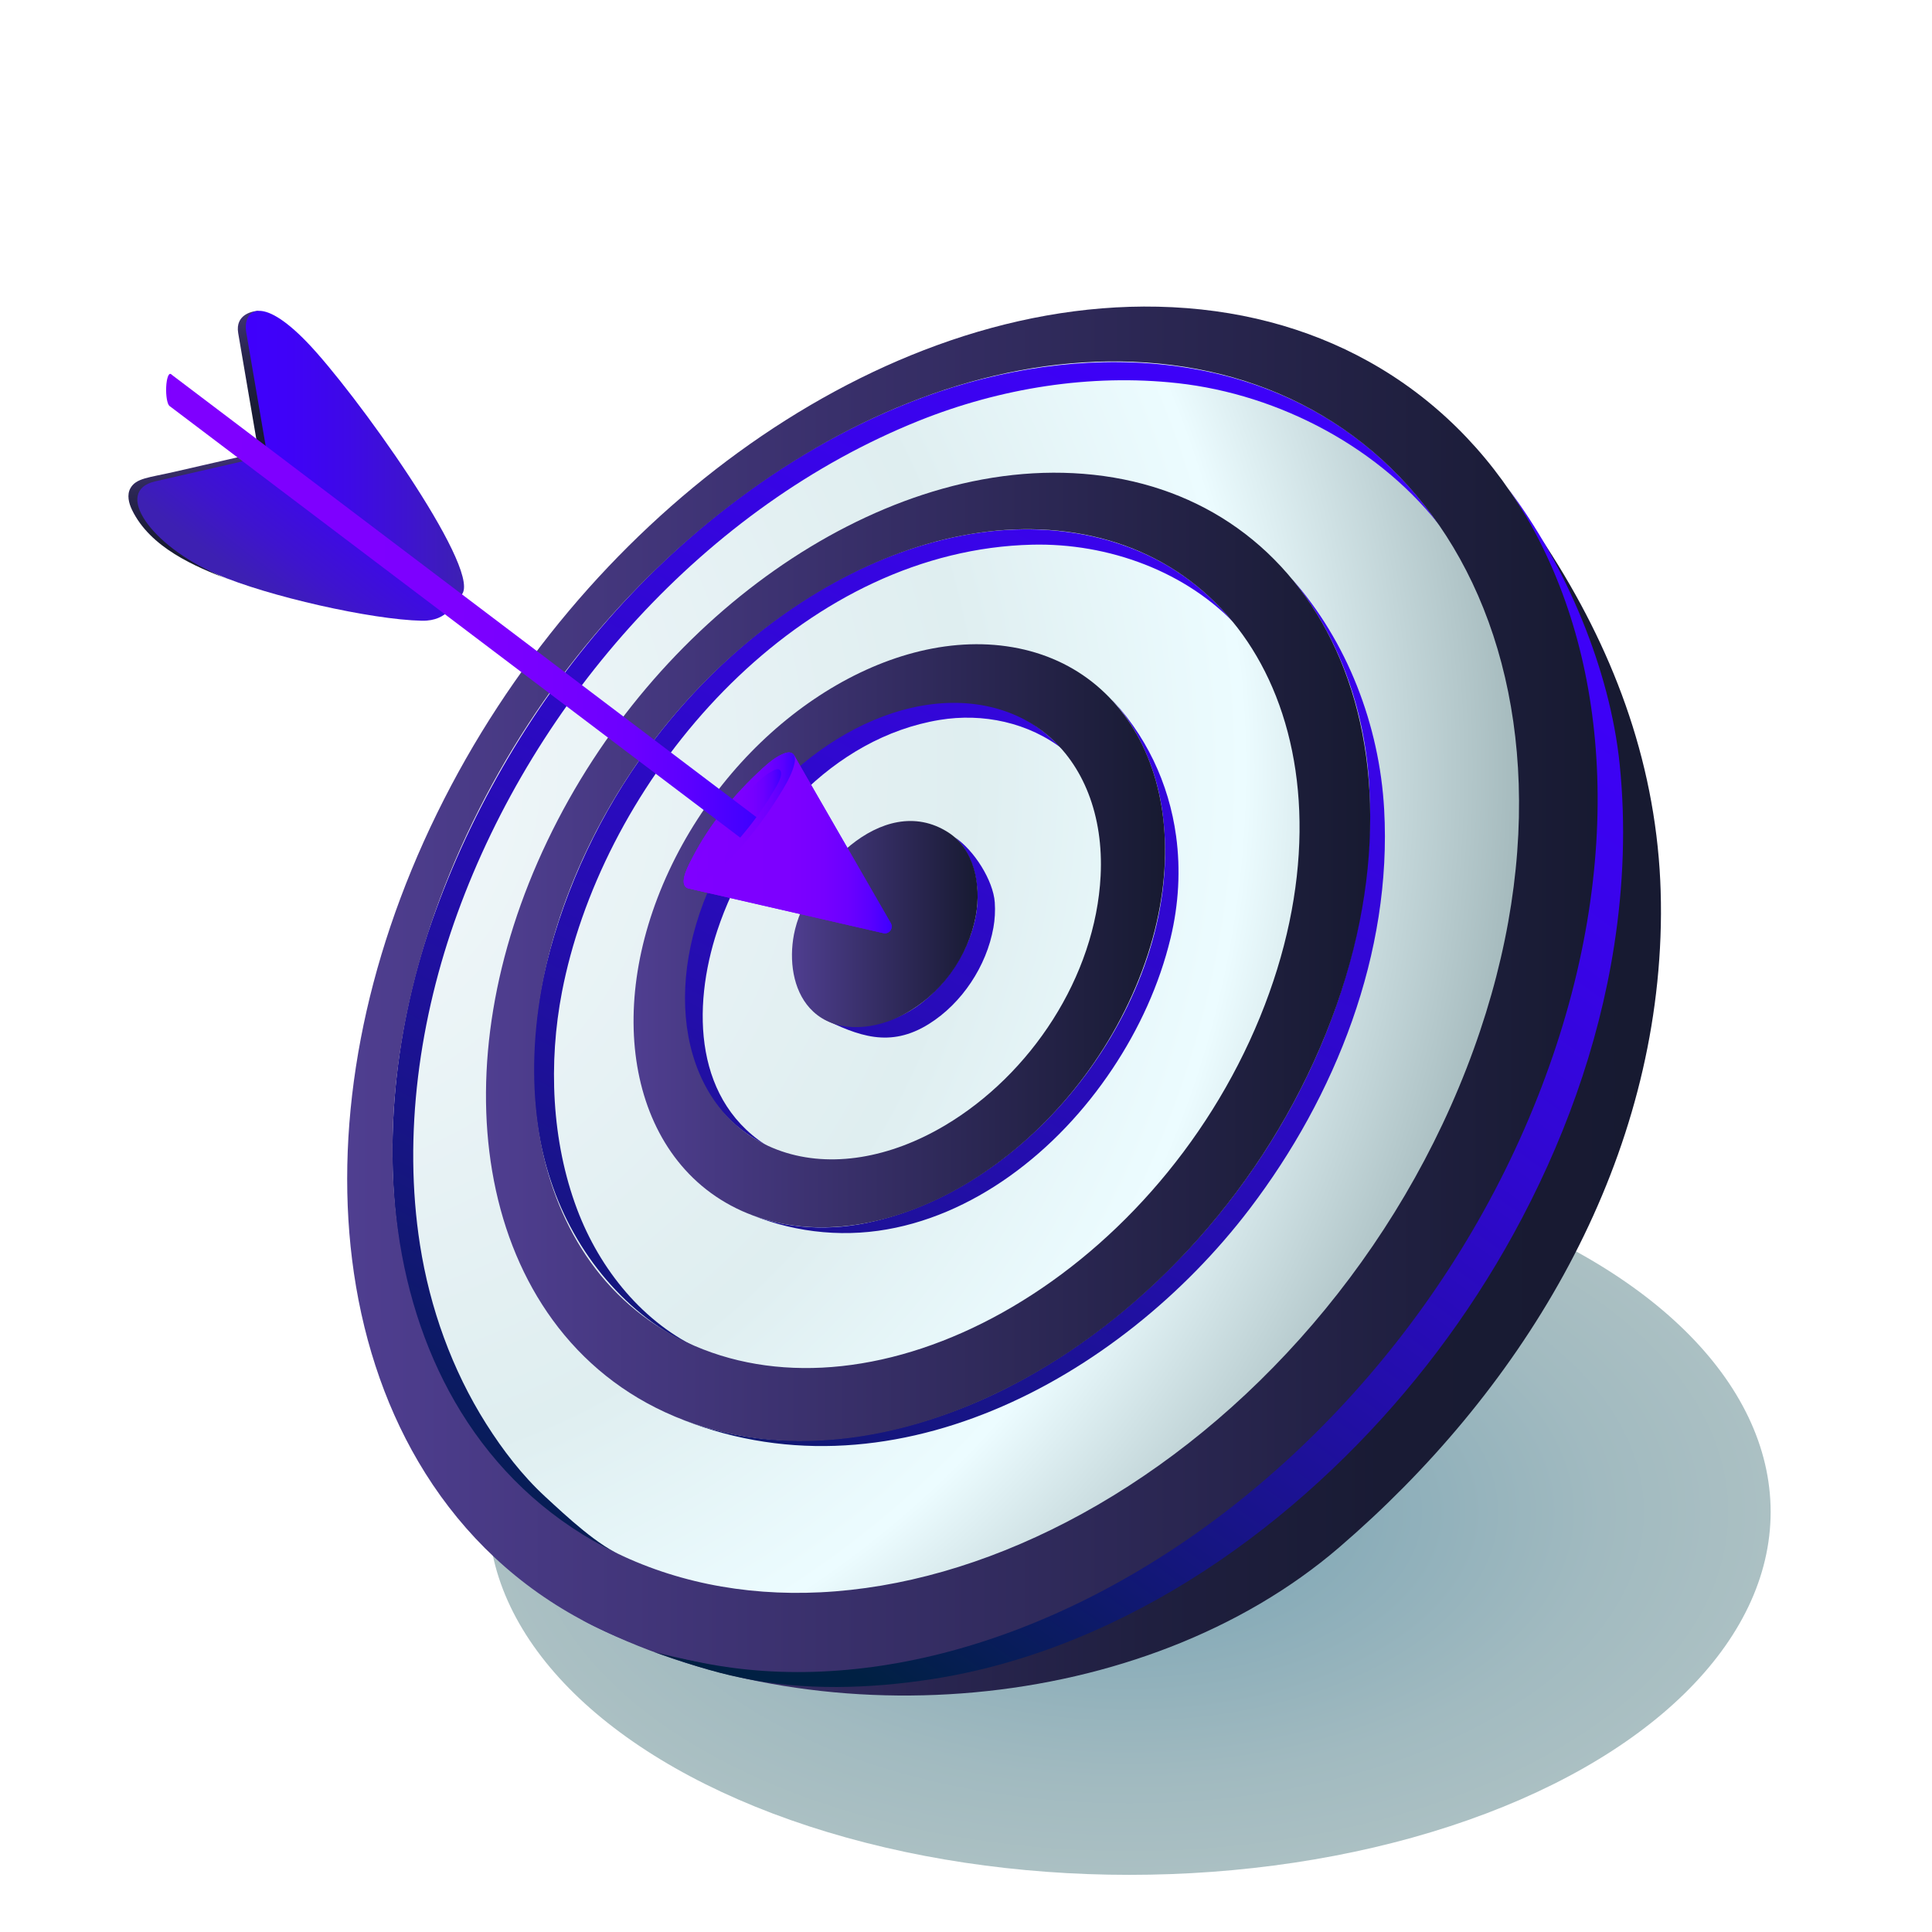
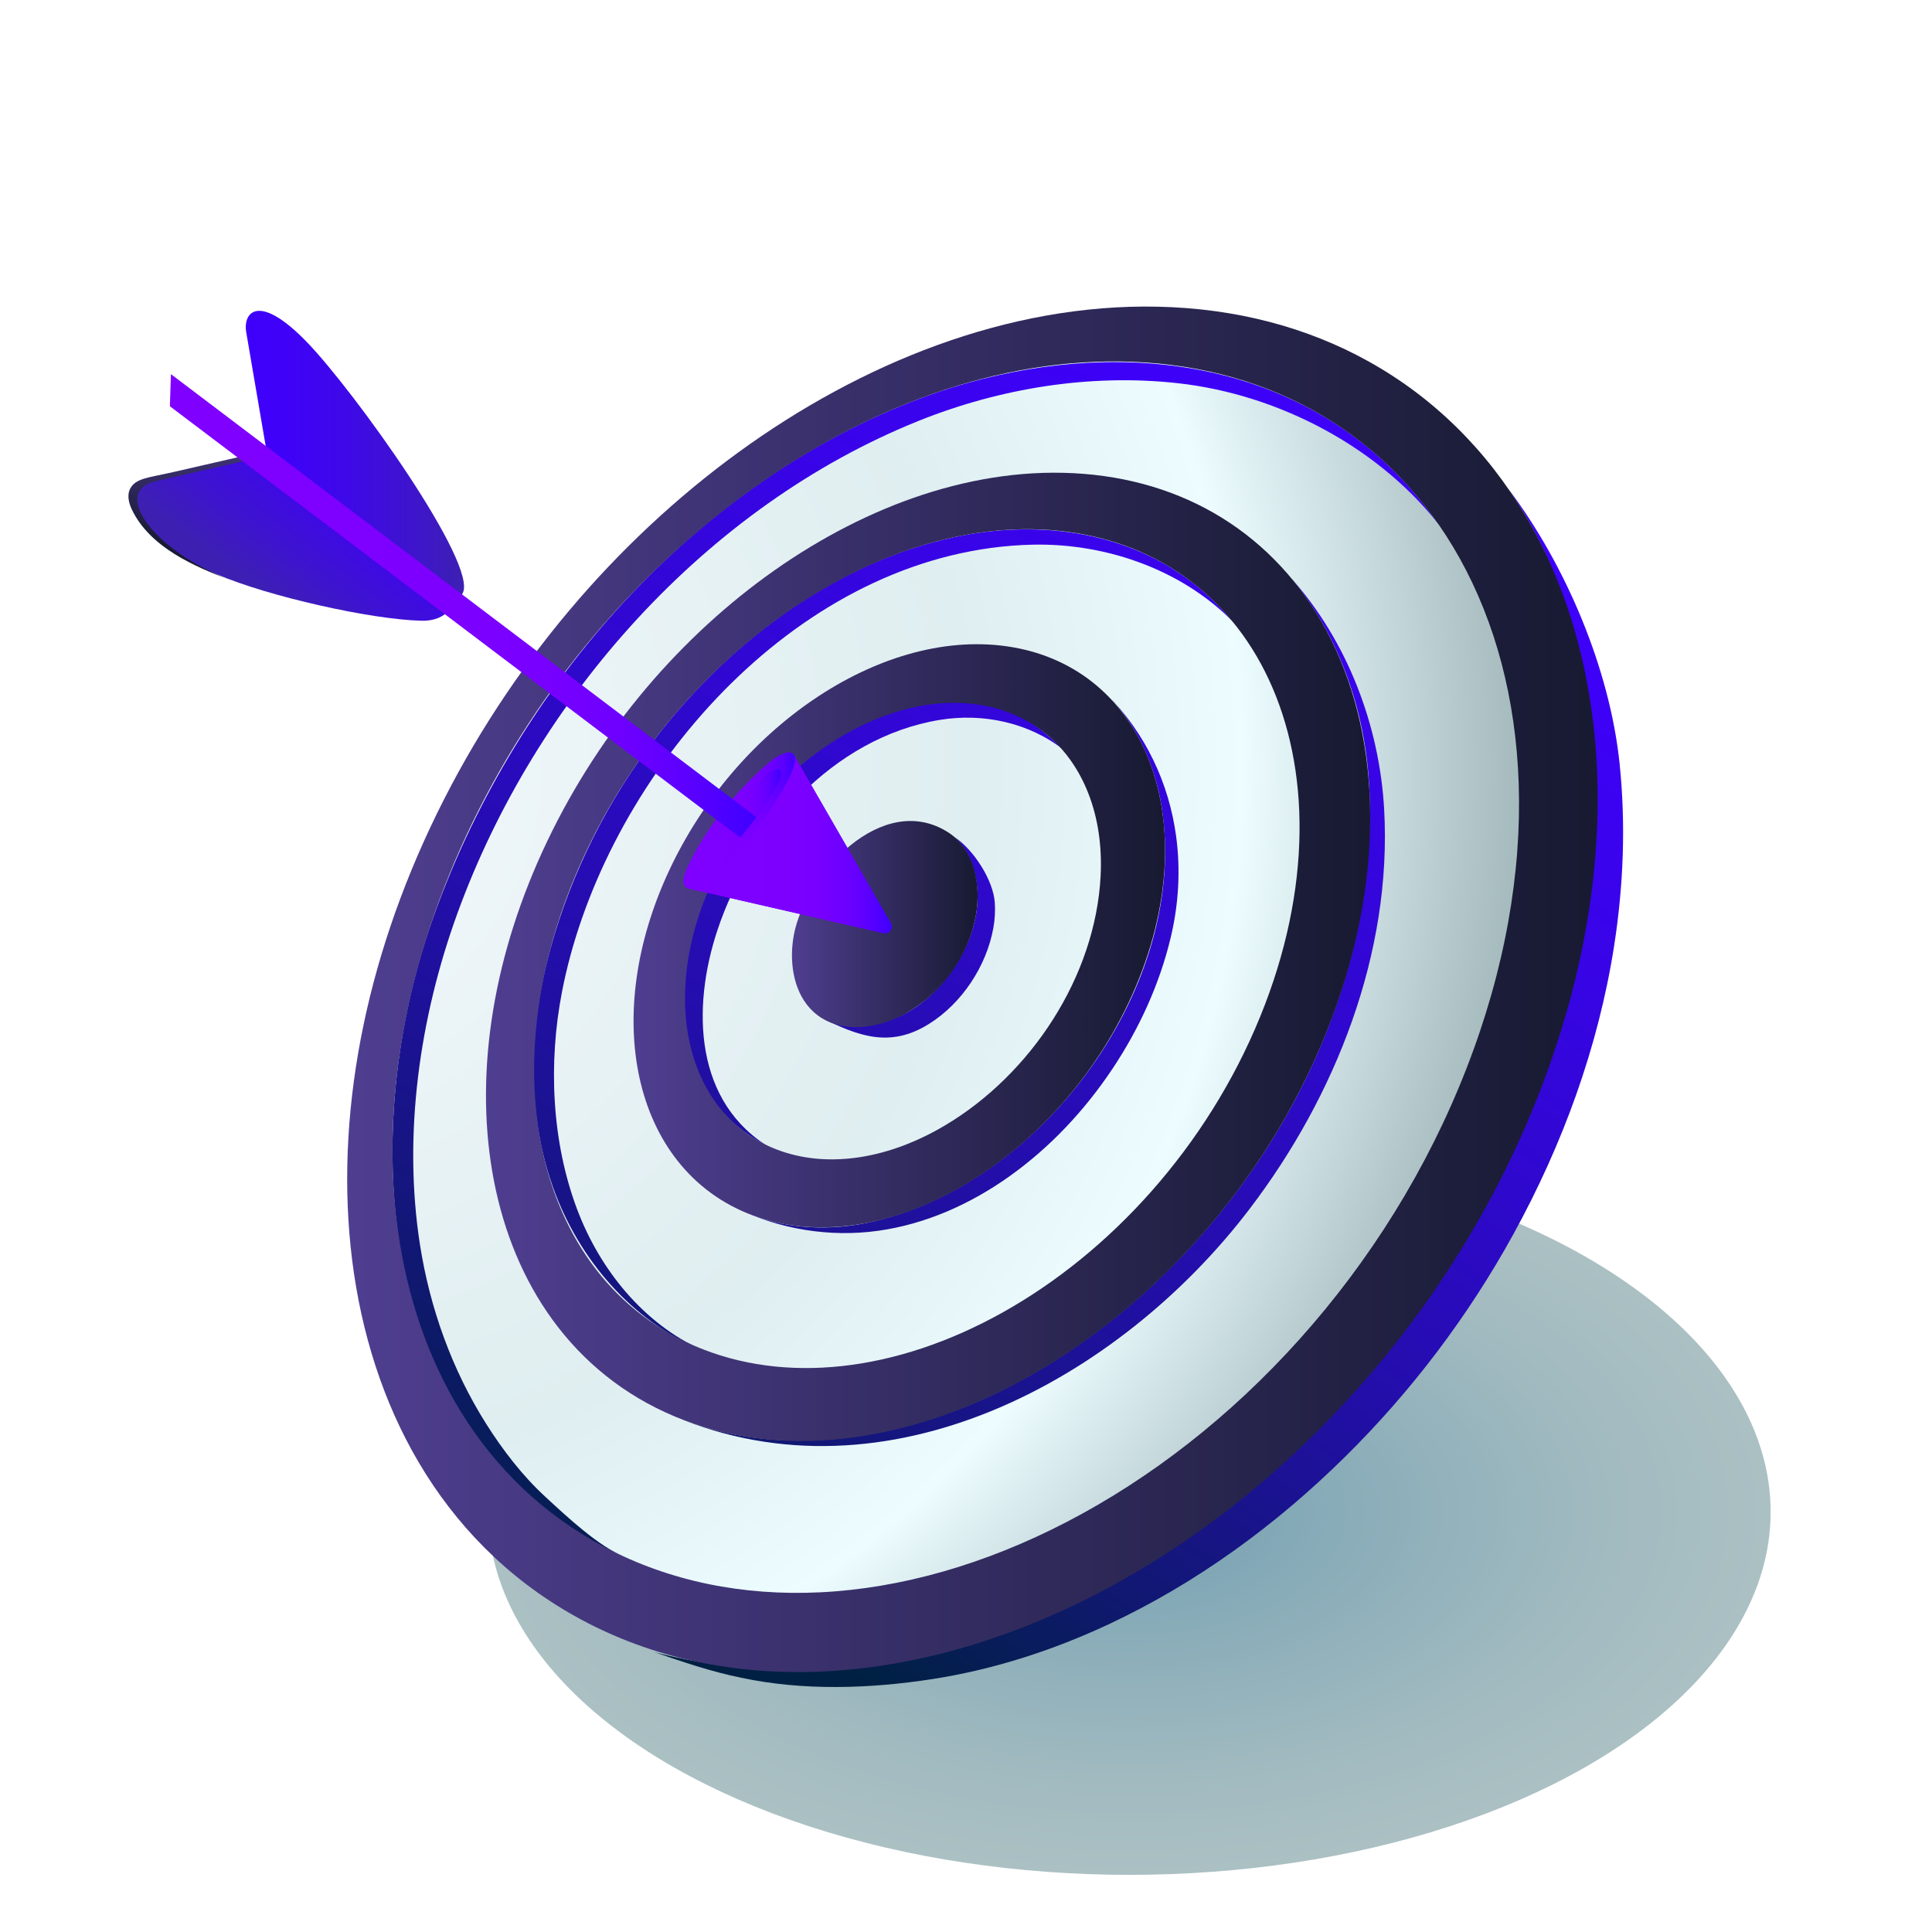
<svg xmlns="http://www.w3.org/2000/svg" xmlns:xlink="http://www.w3.org/1999/xlink" version="1.1" x="0px" y="0px" viewBox="0 0 2240 2240" style="enable-background:new 0 0 2240 2240;" xml:space="preserve">
  <style type="text/css">
	.st0{filter:url(#Adobe_OpacityMaskFilter);}
	.st1{filter:url(#Adobe_OpacityMaskFilter_00000159459689303717309020000017989852382092539060_);}
	.st2{mask:url(#SVGID_1_);fill:url(#SVGID_00000089565330154715304000000012953109013400503224_);}
	.st3{fill:url(#SVGID_00000062174000535894191700000017042499068597276801_);}
	.st4{fill:url(#SVGID_00000050663554371447746060000004784518190894034818_);}
	.st5{fill:url(#SVGID_00000090974335945339675730000017526571179544564889_);}
	.st6{fill:url(#SVGID_00000101104253908202959910000016518377283088158892_);}
	.st7{fill:url(#SVGID_00000139989214238796546880000013439358651411221391_);}
	.st8{fill:url(#SVGID_00000070102990964508692190000000527582587199747250_);}
	.st9{fill:url(#SVGID_00000010309764907365002070000010724265276075610258_);}
	.st10{fill:url(#SVGID_00000050660767713253653820000006880737938058070157_);}
	.st11{fill:url(#SVGID_00000034768262600504033170000005681923926257561758_);}
	.st12{fill:url(#SVGID_00000011027215806167627190000012302106861302713505_);}
	.st13{fill:url(#SVGID_00000088091493341450277950000011747076622587507879_);}
	.st14{fill:url(#SVGID_00000155148486494297280150000014336306552845166233_);}
	.st15{fill:url(#SVGID_00000144317296608985097150000006540380284747340708_);}
	.st16{fill:url(#SVGID_00000040542499739762169890000017173373128328566200_);}
	.st17{fill:url(#SVGID_00000058557538949127489620000013366817167694888865_);}
	.st18{fill:url(#SVGID_00000042013236308363174620000016424372936350930561_);}
	.st19{fill:url(#SVGID_00000033369137087736925820000018176401366058100414_);}
	.st20{fill:url(#SVGID_00000091002924232238119430000003770352734439758484_);}
	.st21{filter:url(#Adobe_OpacityMaskFilter_00000129909809255235545460000015764788796477014941_);}
	.st22{filter:url(#Adobe_OpacityMaskFilter_00000163062432349356959380000016040573478819410061_);}
	
		.st23{clip-path:url(#SVGID_00000050660102791358416830000013689116442808493709_);mask:url(#SVGID_00000083771893830415327900000015309197087353359536_);fill:url(#SVGID_00000041287806197056944630000007143767976888981436_);}
	
		.st24{clip-path:url(#SVGID_00000050660102791358416830000013689116442808493709_);fill:url(#SVGID_00000093862638807745778410000015752037732658569120_);}
	.st25{fill:url(#SVGID_00000065046347472688400240000017388000378093564559_);}
	.st26{fill:url(#SVGID_00000020387703964165963750000003363306505904706988_);}
	.st27{fill:url(#SVGID_00000028301395157551559490000008387296427941069989_);}
	.st28{fill:url(#SVGID_00000158721676897337552550000008619897994839601078_);}
	.st29{fill:url(#SVGID_00000027595255796876119810000005203129197244528552_);}
	.st30{display:none;}
	.st31{display:inline;opacity:0.2;fill:#1E1A21;enable-background:new    ;}
	.st32{display:inline;fill:url(#SVGID_00000178196940913682556930000011374301823500863392_);}
	.st33{display:inline;fill:url(#SVGID_00000011729685500306282380000002085062306879880588_);}
	.st34{display:inline;fill:url(#SVGID_00000018916255624403375420000003749034706680047780_);}
	.st35{display:inline;fill:url(#SVGID_00000026162319175164753170000009503147915495829924_);}
	.st36{display:inline;fill:url(#SVGID_00000093148272379712378240000010891851393594209204_);}
	.st37{display:inline;fill:url(#SVGID_00000034073447659139632570000001163674522010165930_);}
	
		.st38{display:inline;opacity:0.25;fill:url(#SVGID_00000012433294327046129020000012830453917905854881_);enable-background:new    ;}
	.st39{display:inline;}
	.st40{fill:url(#SVGID_00000149379171481602475590000010791791692444055184_);}
	.st41{fill:url(#SVGID_00000028314065234521440660000004608966775767751565_);}
	
		.st42{display:inline;opacity:0.6;fill:url(#SVGID_00000109713671755095008480000013390867325838480512_);enable-background:new    ;}
	.st43{fill:url(#SVGID_00000176732455706699544520000012281263504615919503_);}
	.st44{fill:url(#SVGID_00000071539692962346909100000005560933403286485436_);}
	.st45{fill:url(#SVGID_00000070092080491344148850000017009997115582421378_);}
	.st46{fill:url(#SVGID_00000011711577142744389560000002806402390452242309_);}
	.st47{fill:url(#SVGID_00000168090461305529157610000003799745917480883128_);}
	.st48{fill:#3D20B7;}
	.st49{fill:url(#SVGID_00000113353364850724749630000000201268395768959372_);}
	.st50{fill:url(#SVGID_00000076591794164552605430000003336907853222410113_);}
</style>
  <g id="ombra">
    <defs>
      <filter id="Adobe_OpacityMaskFilter" filterUnits="userSpaceOnUse" x="566.04" y="1332.02" width="1486.87" height="841.71">
        <feColorMatrix type="matrix" values="1 0 0 0 0  0 1 0 0 0  0 0 1 0 0  0 0 0 1 0" />
      </filter>
    </defs>
    <mask maskUnits="userSpaceOnUse" x="566.04" y="1332.02" width="1486.87" height="841.71" id="SVGID_1_">
      <g class="st0">
        <defs>
          <filter id="Adobe_OpacityMaskFilter_00000008850062097490641850000005645241803027405455_" filterUnits="userSpaceOnUse" x="566.04" y="1332.02" width="1486.87" height="841.71">
            <feFlood style="flood-color:white;flood-opacity:1" result="back" />
            <feBlend in="SourceGraphic" in2="back" mode="normal" />
          </filter>
        </defs>
        <mask maskUnits="userSpaceOnUse" x="566.04" y="1332.02" width="1486.87" height="841.71" id="SVGID_1_">
          <g style="filter:url(#Adobe_OpacityMaskFilter_00000008850062097490641850000005645241803027405455_);">
				</g>
        </mask>
        <radialGradient id="SVGID_00000017481804000949267130000010229006691716471441_" cx="-382.117" cy="-591.357" r="161.818" gradientTransform="matrix(0 -2.601 -4.594 0 -1407.398 759.07)" gradientUnits="userSpaceOnUse">
          <stop offset="0" style="stop-color:#FFFFFF" />
          <stop offset="0.125" style="stop-color:#D6D6D6" />
          <stop offset="0.369" style="stop-color:#8B8B8B" />
          <stop offset="0.587" style="stop-color:#4F4F4F" />
          <stop offset="0.771" style="stop-color:#242424" />
          <stop offset="0.915" style="stop-color:#0A0A0A" />
          <stop offset="1" style="stop-color:#000000" />
        </radialGradient>
        <ellipse style="mask:url(#SVGID_1_);fill:url(#SVGID_00000017481804000949267130000010229006691716471441_);" cx="1309.47" cy="1752.88" rx="743.44" ry="420.86" />
      </g>
    </mask>
    <radialGradient id="SVGID_00000145024825526275884300000014845067956023730867_" cx="-382.117" cy="-591.357" r="161.818" gradientTransform="matrix(0 -2.601 -4.594 0 -1407.398 759.07)" gradientUnits="userSpaceOnUse">
      <stop offset="0" style="stop-color:#729EB1" />
      <stop offset="0.295" style="stop-color:#87ABB8" />
      <stop offset="0.737" style="stop-color:#A1BAC0" />
      <stop offset="1" style="stop-color:#ABC0C3" />
    </radialGradient>
    <ellipse style="fill:url(#SVGID_00000145024825526275884300000014845067956023730867_);" cx="1309.47" cy="1752.88" rx="743.44" ry="420.86" />
  </g>
  <g id="pin">
    <g id="bianco">
      <radialGradient id="SVGID_00000033335966072655835270000001239215475525692816_" cx="302.649" cy="891.51" r="1455.768" gradientUnits="userSpaceOnUse">
        <stop offset="0.039" style="stop-color:#F3F8FB" />
        <stop offset="0.565" style="stop-color:#DFEEF0" />
        <stop offset="0.783" style="stop-color:#ECFCFF" />
        <stop offset="1" style="stop-color:#A6BBBE" />
      </radialGradient>
      <path style="fill:url(#SVGID_00000033335966072655835270000001239215475525692816_);" d="M1361.52,384.31    c86.76,2.62,165.24,24.39,232.69,62.9c70.96,40.51,129.62,99.5,172.22,173.72c44.68,77.85,71.36,171.86,75.71,277.16    c4.52,109.31-15.09,229.11-62.58,352.3c-48.37,125.5-119.84,239.45-206.63,336.06c-86.19,95.95-185.46,172.51-289.63,225.77    c-101.27,51.78-205.27,80.57-304.88,84.32c-95.32,3.59-185.33-15.8-264.51-59.01c-75.02-40.94-133.1-99.4-174.71-168.68    c-39.63-65.99-64.56-142.18-75.21-223.4c-10.23-78.05-7.36-161.5,8.55-246.34c15.48-82.52,43.49-167.44,84.57-251.61    c40.56-83.11,90.74-159.12,147.29-226.3c56.81-67.49,120.96-127.19,189.32-176.71c69.74-50.52,144.87-91.19,222.06-118.87    C1195.67,396.96,1278.86,381.82,1361.52,384.31z" />
    </g>
    <g id="_x33_">
      <linearGradient id="SVGID_00000083054626627311036890000014696019710932285622_" gradientUnits="userSpaceOnUse" x1="674.812" y1="1265.943" x2="1925.763" y2="1265.943">
        <stop offset="0" style="stop-color:#463780" />
        <stop offset="0.143" style="stop-color:#382E68" />
        <stop offset="0.331" style="stop-color:#292550" />
        <stop offset="0.529" style="stop-color:#1F1F3F" />
        <stop offset="0.743" style="stop-color:#191B34" />
        <stop offset="1" style="stop-color:#171A31" />
      </linearGradient>
-       <path style="fill:url(#SVGID_00000083054626627311036890000014696019710932285622_);" d="M1924.22,1008.35    c-9.42-142.39-61.22-270.01-138.73-386.03c-6.5-9.73-30.7-46.6-37.25-56.3c162.12,239.99,91.51,601.63-41.65,836.7    c-30.17,53.25-64.49,104.17-102.58,152.08c-129.71,163.2-308.85,300.48-511.33,357.95c-118.15,33.53-273.76,25.86-417.86-34.46    c269.45,141.42,651.62,110.28,877.99-84.34c207.75-178.61,361.68-427.81,372.38-707.53c0.69-17.93,0.76-35.88,0.2-53.82    c-0.25-7.91-0.62-15.81-1.14-23.71C1924.24,1008.72,1924.23,1008.54,1924.22,1008.35z" />
    </g>
    <g id="_x32_">
      <linearGradient id="SVGID_00000056400965398961562200000001650721084854952081_" gradientUnits="userSpaceOnUse" x1="1397.665" y1="230.576" x2="562.5" y2="1844.812">
        <stop offset="2.945171e-07" style="stop-color:#3F00FC" />
        <stop offset="0.12" style="stop-color:#3D01F7" />
        <stop offset="0.27" style="stop-color:#3804E7" />
        <stop offset="0.436" style="stop-color:#2F08CE" />
        <stop offset="0.614" style="stop-color:#230EAA" />
        <stop offset="0.8" style="stop-color:#14167C" />
        <stop offset="0.992" style="stop-color:#012045" />
        <stop offset="1" style="stop-color:#002043" />
      </linearGradient>
      <path style="fill:url(#SVGID_00000056400965398961562200000001650721084854952081_);" d="M1218.98,856.3    c-138.19-126.01-347.55,40.6-400.59,173.89c-37.5,94.23-43.85,228.19,55.81,289.6c0.98,0.6,1.97,1.2,2.96,1.78    c0.05,0.03,0.11,0.06,0.16,0.09c0.05,0.03,0.11,0.06,0.16,0.09c0.05,0.03,0.11,0.06,0.16,0.1c0.05,0.03,0.11,0.06,0.16,0.1    c5.81,3.36,11.61,6.73,17.42,10.08c-90.84-52.48-93.16-163.7-63.58-253.11c37.92-114.62,133.84-223.77,257.71-244.23    c50.03-8.26,103.54,2.79,144.5,35.18C1228.9,865.34,1223.94,860.82,1218.98,856.3z" />
      <linearGradient id="SVGID_00000163771040437709771690000010625751637978234776_" gradientUnits="userSpaceOnUse" x1="1385.516" y1="224.291" x2="550.353" y2="1838.524">
        <stop offset="2.945171e-07" style="stop-color:#3F00FC" />
        <stop offset="0.12" style="stop-color:#3D01F7" />
        <stop offset="0.27" style="stop-color:#3804E7" />
        <stop offset="0.436" style="stop-color:#2F08CE" />
        <stop offset="0.614" style="stop-color:#230EAA" />
        <stop offset="0.8" style="stop-color:#14167C" />
        <stop offset="0.992" style="stop-color:#012045" />
        <stop offset="1" style="stop-color:#002043" />
      </linearGradient>
      <path style="fill:url(#SVGID_00000163771040437709771690000010625751637978234776_);" d="M1418.98,709.04    c-12.22-13.39-25.59-25.54-40.02-36.33c-78.06-58.36-179.68-69.9-272.99-49.84c-143.67,30.89-268.4,127.85-354.53,244.34    c-54.45,73.64-96.1,161.46-117.91,250.66c-20.83,85.21-21.7,176.72,7.85,259.31s91.47,155.19,172.77,188.15    c-68.16-30.75-118.78-93.46-145.11-163.45c-29.65-78.84-33.39-169.87-17.41-252.19c2.67-13.76,5.88-27.61,9.65-41.53    c63.49-234.83,278.02-470.45,535.32-476.64c88.03-2.12,179.74,30.79,239.7,96.48L1418.98,709.04z" />
      <linearGradient id="SVGID_00000160161982742949674920000014049650773268214954_" gradientUnits="userSpaceOnUse" x1="1586.073" y1="328.12" x2="750.995" y2="1942.187">
        <stop offset="2.945171e-07" style="stop-color:#3F00FC" />
        <stop offset="0.12" style="stop-color:#3D01F7" />
        <stop offset="0.27" style="stop-color:#3804E7" />
        <stop offset="0.436" style="stop-color:#2F08CE" />
        <stop offset="0.614" style="stop-color:#230EAA" />
        <stop offset="0.8" style="stop-color:#14167C" />
        <stop offset="0.992" style="stop-color:#012045" />
        <stop offset="1" style="stop-color:#002043" />
      </linearGradient>
      <path style="fill:url(#SVGID_00000160161982742949674920000014049650773268214954_);" d="M1363.6,969.39    c-8.3-61.13-35.11-118.71-80.59-164.8c34.64,35.1,56.07,82.19,63.81,130.91c32.72,206.02-138.28,440.4-341.97,482.37    c-50.44,10.39-105.62,6.1-152.13-17.58c50.95,24.99,109.02,34.52,165.29,26.73c55.21-7.64,107.27-31.05,152.46-63.24    c47.06-33.52,87.26-76.5,119.28-124.5c30.81-46.19,54.45-97.6,67.45-151.66C1366.71,1048.12,1368.85,1008.04,1363.6,969.39z" />
      <linearGradient id="SVGID_00000008107333096311550750000016887253613221055123_" gradientUnits="userSpaceOnUse" x1="1707.114" y1="390.677" x2="871.951" y2="2004.91">
        <stop offset="2.945171e-07" style="stop-color:#3F00FC" />
        <stop offset="0.12" style="stop-color:#3D01F7" />
        <stop offset="0.27" style="stop-color:#3804E7" />
        <stop offset="0.436" style="stop-color:#2F08CE" />
        <stop offset="0.614" style="stop-color:#230EAA" />
        <stop offset="0.8" style="stop-color:#14167C" />
        <stop offset="0.992" style="stop-color:#012045" />
        <stop offset="1" style="stop-color:#002043" />
      </linearGradient>
      <path style="fill:url(#SVGID_00000008107333096311550750000016887253613221055123_);" d="M1604.82,938.42    c-5.44-97.36-42.66-195-107.8-268.19c58.05,70.09,87.73,159.77,90.89,249.88c10,284.93-177.59,566.47-421.93,689.68    c-116.66,58.83-261.28,84.47-385.03,31.95c247.12,104.87,516.96-41.99,667.78-239.97C1548.57,1270.74,1614.13,1105,1604.82,938.42    z" />
      <linearGradient id="SVGID_00000098936419290879439850000000211011063725357987_" gradientUnits="userSpaceOnUse" x1="1397.872" y1="230.684" x2="562.709" y2="1844.916">
        <stop offset="2.945171e-07" style="stop-color:#3F00FC" />
        <stop offset="0.12" style="stop-color:#3D01F7" />
        <stop offset="0.27" style="stop-color:#3804E7" />
        <stop offset="0.436" style="stop-color:#2F08CE" />
        <stop offset="0.614" style="stop-color:#230EAA" />
        <stop offset="0.8" style="stop-color:#14167C" />
        <stop offset="0.992" style="stop-color:#012045" />
        <stop offset="1" style="stop-color:#002043" />
      </linearGradient>
      <path style="fill:url(#SVGID_00000098936419290879439850000000211011063725357987_);" d="M1658.52,594.92    c-20.49-27.42-43.7-51.99-69.34-73.45c-149.5-125.11-359.22-123.61-532.89-55.5C794.84,568.5,592.46,806.05,500.58,1068.64    c-90.94,259.88-59.94,614.72,224.17,736.68c-31.02-12.41-67.95-47.32-92.6-70.04c-26.58-24.49-49.26-54.04-68.51-84.51    c-39.61-62.7-65.23-134.21-76.68-207.38c-19.98-127.68-0.56-263.66,43.42-384.61c90.28-248.26,287.55-471.64,535.01-570.94    c94.32-37.85,198.67-54.75,299.95-43.59c118.07,13.01,237.09,75.61,308.76,171.52L1658.52,594.92z" />
      <linearGradient id="SVGID_00000103987885404742996860000005354543144362642331_" gradientUnits="userSpaceOnUse" x1="1984.43" y1="672.56" x2="1041.705" y2="1977.389">
        <stop offset="2.945171e-07" style="stop-color:#3F00FC" />
        <stop offset="0.12" style="stop-color:#3D01F7" />
        <stop offset="0.27" style="stop-color:#3804E7" />
        <stop offset="0.436" style="stop-color:#2F08CE" />
        <stop offset="0.614" style="stop-color:#230EAA" />
        <stop offset="0.8" style="stop-color:#14167C" />
        <stop offset="0.992" style="stop-color:#012045" />
        <stop offset="1" style="stop-color:#002043" />
      </linearGradient>
      <path style="fill:url(#SVGID_00000103987885404742996860000005354543144362642331_);" d="M1877.84,885.73    c-11.26-109.46-62.15-230.59-129.61-319.7c120.34,173.88,111.73,389.61,56.8,587.47c-31.97,115.14-83.98,224.61-150.94,323.49    c-48.19,71.16-104.34,136.92-167.19,195.54c-7.72,7.19-15.55,14.27-23.47,21.24c-56.12,49.33-117.24,93.12-182.69,129.22    c-69.13,38.12-143,66.09-219.4,85.69c-72.03,18.48-147.04,30.11-221.44,22.05c-21.19-2.3-35.93-4.71-56.94-9.43    c-5.11-1.15-20-4.49-24.95-6.02c32.08,11.1,67.73,23.23,101.27,29.89c71.91,15.41,149.32,12.8,221.79,1.57    c70.97-11,139.93-33.32,204.88-63.78c101.95-47.82,193.91-115.21,273.88-194.22c76.83-75.91,142.65-162.98,194.72-257.61    c57.14-103.85,98.69-217.35,116.93-334.67C1882.31,1026.87,1885.06,955.84,1877.84,885.73z" />
      <linearGradient id="SVGID_00000174601716135170984650000009306133545416720786_" gradientUnits="userSpaceOnUse" x1="1494.207" y1="280.525" x2="659.042" y2="1894.762">
        <stop offset="2.945171e-07" style="stop-color:#3F00FC" />
        <stop offset="0.12" style="stop-color:#3D01F7" />
        <stop offset="0.27" style="stop-color:#3804E7" />
        <stop offset="0.436" style="stop-color:#2F08CE" />
        <stop offset="0.614" style="stop-color:#230EAA" />
        <stop offset="0.8" style="stop-color:#14167C" />
        <stop offset="0.992" style="stop-color:#012045" />
        <stop offset="1" style="stop-color:#002043" />
      </linearGradient>
      <path style="fill:url(#SVGID_00000174601716135170984650000009306133545416720786_);" d="M1153.36,1046.26    c-1.76-25.4-24.11-60.88-46.67-75.72c21.77,19.39,28.76,52.86,26.21,80.19c-4,42.99-31.11,86.47-65,112.61    c-32.25,24.87-79.52,34.64-115.99,16.52c43.08,21.4,79.89,35.61,125.1,7.35c38.37-23.98,66.83-67.18,74.76-111.63    C1153.45,1066.19,1154.05,1056.21,1153.36,1046.26z" />
    </g>
    <g id="_x31_">
      <linearGradient id="SVGID_00000168832655159771106680000003303900051827257760_" gradientUnits="userSpaceOnUse" x1="563.444" y1="1109.401" x2="1588.644" y2="1109.401">
        <stop offset="0" style="stop-color:#4F3E90" />
        <stop offset="1" style="stop-color:#171A31" />
      </linearGradient>
      <path style="fill:url(#SVGID_00000168832655159771106680000003303900051827257760_);" d="M1256.04,549.36    c64.14,5.06,121.18,24.63,169.25,56.48c49.92,33.07,90.1,79.34,118.17,136.03c29.07,58.71,44.99,128.23,45.19,204.91    c0.21,78.77-16.16,164.19-51.32,251.49c-35.63,88.45-86.52,168.86-147.51,237.53c-60.7,68.34-130.39,123.9-203.72,163.89    c-71.87,39.2-146.27,62.92-218.33,69.3c-69.79,6.18-136.68-3.96-196.59-31.6c-57.56-26.55-103.13-66.73-136.68-115.87    c-32.34-47.37-53.63-103.24-63.88-163.79c-9.94-58.73-9.57-122.27,1.3-187.49c10.63-63.83,31.42-129.9,62.88-195.61    c31.14-65.07,70.23-124.53,114.56-176.9c44.49-52.56,94.83-98.64,148.4-136.34c54.41-38.29,112.77-68.37,172.31-87.86    C1131.19,553.53,1194.21,544.48,1256.04,549.36z M805.44,1560.48c52.23,22.47,110.14,29.88,170.25,23.42    c61.77-6.64,125.28-27.88,186.46-62.02c62.24-34.73,121.33-82.41,172.85-140.66c51.74-58.49,95.11-126.79,125.84-201.9    c30.38-74.27,45.09-147.1,45.86-214.52c0.75-65.89-11.81-125.98-35.66-177.08c-23.15-49.59-56.81-90.46-99.1-120.1    c-40.92-28.68-89.87-46.81-145.28-52.3c-53.66-5.31-108.66,1.71-162.23,18.56c-52.34,16.46-103.78,42.43-151.83,75.84    c-47.39,32.95-91.96,73.47-131.31,119.85c-39.23,46.23-73.72,98.8-101.04,156.34c-27.56,58.05-45.53,116.33-54.4,172.51    c-9.04,57.24-8.71,112.8,0.75,163.91c9.72,52.49,29.15,100.6,58.16,141.03C714.71,1505.09,754.99,1538.78,805.44,1560.48z" />
      <linearGradient id="SVGID_00000026878701204734510690000014546485675847527047_" gradientUnits="userSpaceOnUse" x1="402.501" y1="1147.026" x2="1852.315" y2="1147.026">
        <stop offset="0" style="stop-color:#4F3E90" />
        <stop offset="1" style="stop-color:#171A31" />
      </linearGradient>
      <path style="fill:url(#SVGID_00000026878701204734510690000014546485675847527047_);" d="M1342.4,355.58    c90.81,1.99,173.21,23.93,244.26,63.41c74.93,41.63,137.14,102.7,182.63,179.92c47.82,81.19,76.76,179.59,82.13,290.12    c5.58,114.97-14.42,241.22-64.09,371.19c-50.66,132.54-125.99,252.86-217.7,354.72c-91.04,101.12-195.96,181.53-305.99,237.09    c-106.81,53.93-216.34,83.39-321.02,86.35c-99.95,2.82-194.09-18.57-276.63-64.92c-78-43.8-138.14-105.75-181.02-178.77    c-40.75-69.41-66.16-149.26-76.74-234.14c-10.15-81.44-6.75-168.33,10.11-256.54c16.38-85.71,45.67-173.81,88.41-261.1    c42.18-86.15,94.24-164.93,152.83-234.62c58.87-70.02,125.34-132.04,196.17-183.6c72.32-52.65,150.3-95.2,230.5-124.4    C1169.35,370.03,1256.05,353.69,1342.4,355.58z M701.43,1793.89c75.06,39.55,160.06,56.65,249.77,52.26    c93.5-4.58,190.89-32.44,285.54-81.55c97.19-50.43,189.76-122.35,270.18-212.1c80.94-90.33,147.8-196.7,193.4-313.83    c44.82-115.11,63.86-227.2,60.51-329.72c-3.23-98.99-27.31-187.68-68.33-261.44c-39.22-70.52-93.66-126.9-159.89-165.97    c-63.13-37.24-136.88-58.72-218.72-62.03c-78.17-3.16-157.05,10.56-232.96,37.29c-73.47,25.87-145.09,64.25-211.62,112.16    c-65.28,47.01-126.56,103.84-180.8,168.21c-54,64.09-101.86,136.64-140.43,215.99c-39.04,80.33-65.5,161.3-79.9,239.89    c-14.78,80.7-17.03,159.9-6.76,233.81c10.67,76.75,34.95,148.5,73.15,210.36C574.59,1701.99,630.09,1756.3,701.43,1793.89z" />
      <linearGradient id="SVGID_00000052075382936270582380000018033414697171664017_" gradientUnits="userSpaceOnUse" x1="734.546" y1="1084.965" x2="1350.782" y2="1084.965">
        <stop offset="0" style="stop-color:#4F3E90" />
        <stop offset="1" style="stop-color:#171A31" />
      </linearGradient>
      <path style="fill:url(#SVGID_00000052075382936270582380000018033414697171664017_);" d="M1166.94,749.29    c38.26,5.39,71.58,19.64,98.99,41.08c28.05,21.94,49.88,51.38,64.39,86.44c14.81,35.79,21.93,77.3,20.21,122.32    c-1.75,45.72-12.59,94.76-33.56,144.55c-21.12,50.17-50.29,95.83-84.78,135.12c-34.39,39.18-73.75,71.66-115.28,95.84    c-41.05,23.91-83.91,39.52-125.92,45.56c-41.24,5.93-81.41,2.6-118.11-11.02c-35.84-13.3-64.93-35.14-86.99-62.95    c-21.57-27.2-36.47-60.17-44.45-96.63c-7.83-35.78-9.04-75.07-3.33-115.88c5.63-40.26,18.02-82.24,37.58-124.17    c19.44-41.67,44.31-79.72,72.75-113.07c28.51-33.43,60.85-62.41,95.2-85.69c34.69-23.51,71.69-41.38,109.12-52.15    C1090.81,747.7,1129.55,744.02,1166.94,749.29z M906.04,1334.76c28.86,9.9,60.25,11.82,92.31,6.66    c32.52-5.24,65.57-17.75,97.15-36.5c99.64-59.16,174.64-172.48,180.58-289.43c1.77-34.93-3.21-67.3-14.14-95.39    c-10.76-27.65-27.24-51.08-48.66-68.75c-21.04-17.36-46.83-29.16-76.64-34.01c-29.28-4.77-59.79-2.39-89.88,5.86    c-30.97,8.48-60.18,22.71-86.83,40.53c-27.46,18.36-53.32,41.36-76.1,68c-22.74,26.59-42.56,56.98-57.95,90.28    c-15.47,33.46-25.11,66.9-29.27,98.88c-4.21,32.33-2.85,63.33,3.79,91.42c6.75,28.51,18.97,54.1,36.4,75.01    C854.53,1308.57,877.71,1325.04,906.04,1334.76z" />
      <linearGradient id="SVGID_00000103266633507994830720000017889747346353787576_" gradientUnits="userSpaceOnUse" x1="918.216" y1="1071.399" x2="1133.483" y2="1071.399">
        <stop offset="0" style="stop-color:#4F3E90" />
        <stop offset="1" style="stop-color:#171A31" />
      </linearGradient>
      <path style="fill:url(#SVGID_00000103266633507994830720000017889747346353787576_);" d="M938.96,1168.92    c2.64,2.9,5.55,5.59,8.74,8.01c27.66,21.01,67.88,16.09,98.67,0c44.01-23,76.38-67.08,85.14-115.96    c6.31-35.21-1.98-76.62-32.12-95.89c-76.8-49.09-165.85,49.6-178.9,118.49C914.87,1113.19,919.18,1147.15,938.96,1168.92z" />
    </g>
  </g>
  <g id="freccia">
    <g id="_x32__red">
      <linearGradient id="SVGID_00000003805036625516602110000016627690194342902460_" gradientUnits="userSpaceOnUse" x1="284.73" y1="352.717" x2="313.536" y2="521.78">
        <stop offset="0" style="stop-color:#463780" />
        <stop offset="0.143" style="stop-color:#382E68" />
        <stop offset="0.331" style="stop-color:#292550" />
        <stop offset="0.529" style="stop-color:#1F1F3F" />
        <stop offset="0.743" style="stop-color:#191B34" />
        <stop offset="1" style="stop-color:#171A31" />
      </linearGradient>
-       <path style="fill:url(#SVGID_00000003805036625516602110000016627690194342902460_);" d="M295.76,385.46    c-1.4-11.18-5.92-20.33,4.54-25.06c-7.56,0-27.82,4.21-24.13,25.8c0,0.01,23.62,138.14,23.62,138.14l19.51-0.73    c-7.34-42.9-14.67-85.8-22.01-128.7C296.81,392.09,296.18,388.84,295.76,385.46z" />
      <linearGradient id="SVGID_00000010276599166376118790000009714279369679034781_" gradientUnits="userSpaceOnUse" x1="218.02" y1="523.151" x2="226.048" y2="670.018">
        <stop offset="0" style="stop-color:#463780" />
        <stop offset="0.143" style="stop-color:#382E68" />
        <stop offset="0.331" style="stop-color:#292550" />
        <stop offset="0.529" style="stop-color:#1F1F3F" />
        <stop offset="0.743" style="stop-color:#191B34" />
        <stop offset="1" style="stop-color:#171A31" />
      </linearGradient>
      <path style="fill:url(#SVGID_00000010276599166376118790000009714279369679034781_);" d="M151.15,566.15    c-4.21,7.64-1.87,17.23,1.94,25.08c21.12,43.46,71.96,65.48,114.55,81.61c-5.52-2.09-11.16-4.43-16.73-7.18    c-30.39-14.96-68.2-45.16-80.45-66.37c-4.6-7.96-7.19-18.19-2.92-26.34c5.76-10.99,20.14-12.38,31.07-14.89    c12.89-2.95,25.78-5.91,38.67-8.86c13.64-3.13,27.28-6.25,40.92-9.38c3.59-0.82,8.67-6.23,12.35-7.07c0,0-15.26-2.49-15.26-2.49    l-74.28,17.03C172.53,553.82,157.71,554.26,151.15,566.15z" />
    </g>
    <g id="_x31__red">
      <linearGradient id="SVGID_00000047740175303676125110000005487694021863272354_" gradientUnits="userSpaceOnUse" x1="284.981" y1="525.647" x2="538.023" y2="525.647">
        <stop offset="2.945171e-07" style="stop-color:#3F00FC" />
        <stop offset="0.208" style="stop-color:#3F02F7" />
        <stop offset="0.467" style="stop-color:#3E09E7" />
        <stop offset="0.753" style="stop-color:#3E14CE" />
        <stop offset="1" style="stop-color:#3D20B2" />
      </linearGradient>
      <path style="fill:url(#SVGID_00000047740175303676125110000005487694021863272354_);" d="M299.17,360.44    c11.27-0.83,29.65,8.26,56.56,36.1c55.06,56.88,199.71,258.91,180.55,291.54c-0.62,0.99-1.33,1.93-2.19,2.82L309.15,523.61    l-23.62-138.14C283.4,373,287.41,361.31,299.17,360.44z" />
      <linearGradient id="SVGID_00000072267086714167190860000006628757885998219433_" gradientUnits="userSpaceOnUse" x1="439.873" y1="508.632" x2="303.519" y2="688.045">
        <stop offset="2.945171e-07" style="stop-color:#3F00FC" />
        <stop offset="0.208" style="stop-color:#3F02F7" />
        <stop offset="0.467" style="stop-color:#3E09E7" />
        <stop offset="0.753" style="stop-color:#3E14CE" />
        <stop offset="1" style="stop-color:#3D20B2" />
      </linearGradient>
      <path style="fill:url(#SVGID_00000072267086714167190860000006628757885998219433_);" d="M290.55,532.75l229.7,175.59    c-6.13,6.03-15.39,11.67-31.17,11.35c-58.28-1.18-178.61-28.32-237.42-53.76c-77.75-33.64-120.31-96.68-71.92-107.78    L290.55,532.75z" />
    </g>
    <g id="_x32__yellow">
      <g>
        <g>
          <defs>
            <path id="SVGID_00000031891075932305065990000017417846582847467172_" d="M1032.77,1070.27l-112.06-194.5       c-0.37-0.69-0.86-1.31-1.48-1.83c-2.9-2.42-7.27-1.5-10.76-0.05c-9.43,3.92-17.35,10.61-24.8,17.43       c-31.94,29.22-60.88,64.35-80.76,102.97c-3.38,6.56-15.68,28.02-7.38,34.53c0.76,0.59,1.59,0.97,2.47,1.18l226.2,51.93       C1030.92,1083.47,1036.24,1076.24,1032.77,1070.27z" />
          </defs>
          <linearGradient id="SVGID_00000106110195785593140290000008431552623355570862_" gradientUnits="userSpaceOnUse" x1="792.707" y1="977.288" x2="1033.865" y2="977.288">
            <stop offset="1.916698e-07" style="stop-color:#7F00FF" />
            <stop offset="0.489" style="stop-color:#7D00FF" />
            <stop offset="0.665" style="stop-color:#7600FF" />
            <stop offset="0.79" style="stop-color:#6B00FF" />
            <stop offset="0.892" style="stop-color:#5A00FF" />
            <stop offset="0.978" style="stop-color:#4400FF" />
            <stop offset="1" style="stop-color:#3D00FF" />
          </linearGradient>
          <use xlink:href="#SVGID_00000031891075932305065990000017417846582847467172_" style="overflow:visible;fill:url(#SVGID_00000106110195785593140290000008431552623355570862_);" />
          <clipPath id="SVGID_00000122687870736764708670000009791689365014174343_">
            <use xlink:href="#SVGID_00000031891075932305065990000017417846582847467172_" style="overflow:visible;" />
          </clipPath>
          <defs>
            <filter id="Adobe_OpacityMaskFilter_00000124130466394008205050000016793233111189732236_" filterUnits="userSpaceOnUse" x="749.84" y="828.94" width="196.73" height="238.5">
              <feColorMatrix type="matrix" values="1 0 0 0 0  0 1 0 0 0  0 0 1 0 0  0 0 0 1 0" />
            </filter>
          </defs>
          <mask maskUnits="userSpaceOnUse" x="749.84" y="828.94" width="196.73" height="238.5" id="SVGID_00000002361923312241424670000012438419617588619139_">
            <g style="filter:url(#Adobe_OpacityMaskFilter_00000124130466394008205050000016793233111189732236_);">
              <defs>
                <filter id="Adobe_OpacityMaskFilter_00000000902361216982487360000010223959099953162153_" filterUnits="userSpaceOnUse" x="749.84" y="828.94" width="196.73" height="238.5">
                  <feFlood style="flood-color:white;flood-opacity:1" result="back" />
                  <feBlend in="SourceGraphic" in2="back" mode="normal" />
                </filter>
              </defs>
              <mask maskUnits="userSpaceOnUse" x="749.84" y="828.94" width="196.73" height="238.5" id="SVGID_00000002361923312241424670000012438419617588619139_">
                <g style="filter:url(#Adobe_OpacityMaskFilter_00000000902361216982487360000010223959099953162153_);">
							</g>
              </mask>
              <radialGradient id="SVGID_00000037690804133602112790000004351180395682747028_" cx="2510.269" cy="-1003.754" r="391.411" gradientTransform="matrix(0.236 -0.297 0.087 0.069 343.959 1762.191)" gradientUnits="userSpaceOnUse">
                <stop offset="0.21" style="stop-color:#000000" />
                <stop offset="0.251" style="stop-color:#0C0C0C" />
                <stop offset="0.326" style="stop-color:#2B2B2B" />
                <stop offset="0.426" style="stop-color:#5D5D5D" />
                <stop offset="0.546" style="stop-color:#A3A3A3" />
                <stop offset="0.682" style="stop-color:#FAFAFA" />
                <stop offset="0.689" style="stop-color:#FFFFFF" />
                <stop offset="0.703" style="stop-color:#E7E7E7" />
                <stop offset="0.736" style="stop-color:#B1B1B1" />
                <stop offset="0.77" style="stop-color:#828282" />
                <stop offset="0.805" style="stop-color:#5A5A5A" />
                <stop offset="0.84" style="stop-color:#393939" />
                <stop offset="0.877" style="stop-color:#202020" />
                <stop offset="0.914" style="stop-color:#0E0E0E" />
                <stop offset="0.954" style="stop-color:#030303" />
                <stop offset="1" style="stop-color:#000000" />
              </radialGradient>
-               <path style="clip-path:url(#SVGID_00000122687870736764708670000009791689365014174343_);mask:url(#SVGID_00000002361923312241424670000012438419617588619139_);fill:url(#SVGID_00000037690804133602112790000004351180395682747028_);" d="        M940.44,832.08c18.83,14.96-7.21,79.07-58.15,143.19c-50.94,64.12-107.51,103.98-126.33,89.02        c-18.83-14.96,7.21-79.07,58.15-143.19C865.05,856.98,921.62,817.12,940.44,832.08z" />
            </g>
          </mask>
          <linearGradient id="SVGID_00000162325073867761298910000015027637297320912290_" gradientUnits="userSpaceOnUse" x1="749.836" y1="948.186" x2="946.569" y2="948.186">
            <stop offset="1.916698e-07" style="stop-color:#7F00FF" />
            <stop offset="0.489" style="stop-color:#7D00FF" />
            <stop offset="0.665" style="stop-color:#7600FF" />
            <stop offset="0.79" style="stop-color:#6B00FF" />
            <stop offset="0.892" style="stop-color:#5A00FF" />
            <stop offset="0.978" style="stop-color:#4400FF" />
            <stop offset="1" style="stop-color:#3D00FF" />
          </linearGradient>
          <path style="clip-path:url(#SVGID_00000122687870736764708670000009791689365014174343_);fill:url(#SVGID_00000162325073867761298910000015027637297320912290_);" d="      M940.44,832.08c18.83,14.96-7.21,79.07-58.15,143.19c-50.94,64.12-107.51,103.98-126.33,89.02      c-18.83-14.96,7.21-79.07,58.15-143.19C865.05,856.98,921.62,817.12,940.44,832.08z" />
        </g>
        <linearGradient id="SVGID_00000098927254177250222820000016262505571855020207_" gradientUnits="userSpaceOnUse" x1="797.997" y1="978.953" x2="1033.865" y2="978.953">
          <stop offset="1.916698e-07" style="stop-color:#7F00FF" />
          <stop offset="0.489" style="stop-color:#7D00FF" />
          <stop offset="0.665" style="stop-color:#7600FF" />
          <stop offset="0.79" style="stop-color:#6B00FF" />
          <stop offset="0.892" style="stop-color:#5A00FF" />
          <stop offset="0.978" style="stop-color:#4400FF" />
          <stop offset="1" style="stop-color:#3D00FF" />
        </linearGradient>
        <path style="fill:url(#SVGID_00000098927254177250222820000016262505571855020207_);" d="M1032.77,1070.27l-112.06-194.5     L798,1029.99l226.2,51.93C1030.92,1083.47,1036.24,1076.24,1032.77,1070.27z" />
        <linearGradient id="SVGID_00000137121017801140632500000017764551292071271349_" gradientUnits="userSpaceOnUse" x1="792.707" y1="951.313" x2="921.702" y2="951.313">
          <stop offset="1.916698e-07" style="stop-color:#7F00FF" />
          <stop offset="0.489" style="stop-color:#7D00FF" />
          <stop offset="0.665" style="stop-color:#7600FF" />
          <stop offset="0.79" style="stop-color:#6B00FF" />
          <stop offset="0.892" style="stop-color:#5A00FF" />
          <stop offset="0.978" style="stop-color:#4400FF" />
          <stop offset="1" style="stop-color:#3D00FF" />
        </linearGradient>
        <path style="fill:url(#SVGID_00000137121017801140632500000017764551292071271349_);" d="M802.91,994.29     c-3.38,6.56-15.68,28.02-7.38,34.53c0.76,0.59,1.59,0.97,2.47,1.18c3.21,0.74,7.03-0.83,10.08-2.59     c16.69-9.61,30.81-23.1,43.84-37.28c21.14-23,39.89-48.2,55.86-75.05c5.7-9.57,11.11-19.54,13.43-30.44     c0.62-2.93,0.86-6.35-0.49-8.87c-0.37-0.69-0.86-1.31-1.48-1.83c-2.9-2.42-7.27-1.5-10.76-0.05     c-9.43,3.92-17.35,10.61-24.8,17.43C851.73,920.53,822.79,955.67,802.91,994.29z" />
        <linearGradient id="SVGID_00000024716475602350990950000004251105523321876098_" gradientUnits="userSpaceOnUse" x1="808.912" y1="951.261" x2="905.63" y2="951.261">
          <stop offset="1.916698e-07" style="stop-color:#7F00FF" />
          <stop offset="0.489" style="stop-color:#7D00FF" />
          <stop offset="0.665" style="stop-color:#7600FF" />
          <stop offset="0.79" style="stop-color:#6B00FF" />
          <stop offset="0.892" style="stop-color:#5A00FF" />
          <stop offset="0.978" style="stop-color:#4400FF" />
          <stop offset="1" style="stop-color:#3D00FF" />
        </linearGradient>
        <path style="fill:url(#SVGID_00000024716475602350990950000004251105523321876098_);" d="M905.35,899.54     c-1.51,7.5-8.56,17.79-10.53,21.13c-10.14,17.18-21.91,33.03-34.78,48.3c-6.59,7.81-13,16.03-20.5,22.98     c-7.12,6.59-14.36,13.71-23.33,17.74c-3.32,1.49-5.52,1.42-6.57-0.07c-1.05-1.49-0.98-4.36,0.3-8.53     c4.2-13.59,12.58-25.63,20.58-37.23c10.37-15.03,21.81-29.25,34.15-42.71c9.06-9.89,19.13-20.9,31.03-27.41     c3.62-1.96,6.26-2.47,7.72-1.52C905.62,893.64,905.99,896.34,905.35,899.54z" />
        <linearGradient id="SVGID_00000127760534648404993320000005533714001731452591_" gradientUnits="userSpaceOnUse" x1="192.608" y1="452.244" x2="202.084" y2="452.244">
          <stop offset="1.916698e-07" style="stop-color:#7F00FF" />
          <stop offset="0.489" style="stop-color:#7D00FF" />
          <stop offset="0.665" style="stop-color:#7600FF" />
          <stop offset="0.79" style="stop-color:#6B00FF" />
          <stop offset="0.892" style="stop-color:#5A00FF" />
          <stop offset="0.978" style="stop-color:#4400FF" />
          <stop offset="1" style="stop-color:#3D00FF" />
        </linearGradient>
-         <path style="fill:url(#SVGID_00000127760534648404993320000005533714001731452591_);" d="M202.01,455.77     c-0.47,10.18-2.93,16.86-5.51,14.91c-2.57-1.95-4.28-11.78-3.82-21.96c0.47-10.18,2.93-16.86,5.51-14.91     C200.77,435.75,202.47,445.59,202.01,455.77z" />
      </g>
    </g>
    <g id="_x31__yellow">
      <linearGradient id="SVGID_00000030461677235564452580000005865411230111012501_" gradientUnits="userSpaceOnUse" x1="196.961" y1="702.467" x2="876.991" y2="702.467">
        <stop offset="1.916698e-07" style="stop-color:#7F00FF" />
        <stop offset="0.489" style="stop-color:#7D00FF" />
        <stop offset="0.665" style="stop-color:#7600FF" />
        <stop offset="0.79" style="stop-color:#6B00FF" />
        <stop offset="0.892" style="stop-color:#5A00FF" />
        <stop offset="0.978" style="stop-color:#4400FF" />
        <stop offset="1" style="stop-color:#3D00FF" />
      </linearGradient>
      <path style="fill:url(#SVGID_00000030461677235564452580000005865411230111012501_);" d="M876.99,947.41    c-0.54,0.78-1.12,1.52-1.69,2.3c-2.74,3.69-5.58,7.41-8.49,11.03c-2.23,2.81-4.5,5.55-6.77,8.22c-0.61,0.74-1.22,1.46-1.86,2.17    c-18.2-13.78-36.41-27.55-54.61-41.32c-19.51-14.76-39.03-29.52-58.54-44.28c-26.62-20.13-53.23-40.26-79.85-60.39    c-30.96-23.42-61.93-46.84-92.89-70.26c-32.56-24.63-65.12-49.26-97.69-73.89c-31.41-23.76-62.82-47.51-94.23-71.27    c-27.5-20.8-55.01-41.6-82.51-62.41c-20.85-15.77-41.69-31.53-62.54-47.3c-11.44-8.65-22.88-17.3-34.32-25.95    c-1.35-1.02-2.69-2.03-4.04-3.05l1.22-37.23c5.93,4.49,11.86,8.98,17.8,13.47c16.12,12.2,32.24,24.4,48.37,36.6    c23.81,18.02,47.63,36.04,71.44,54.06c29.01,21.95,58.02,43.9,87.02,65.85c31.7,23.99,63.41,47.98,95.11,71.97    c31.9,24.14,63.81,48.28,95.71,72.42c29.6,22.4,59.21,44.8,88.81,67.21c24.81,18.77,49.62,37.54,74.43,56.32    c17.51,13.25,35.03,26.51,52.54,39.76C845.27,923.44,861.13,935.43,876.99,947.41z" />
    </g>
  </g>
  <g id="palette_reference" class="st30">
    <path class="st31" d="M2608.35,1528.74c0,0-24.72,12.6,3.95,42.63c28.67,31.01,630.76,355.61,630.76,355.61s49.43,25.19,87,0   l548.7-314.91c0,0,13.84-20.35-14.83-34.88l-630.76-357.55c0,0-31.64-24.22-74.15,0S2608.35,1528.74,2608.35,1528.74z" />
    <linearGradient id="SVGID_00000013872605576725767170000012279083609744558013_" gradientUnits="userSpaceOnUse" x1="2598.447" y1="827.419" x2="3882.099" y2="827.419" gradientTransform="matrix(1 0 0 -1 0 2241.071)">
      <stop offset="0" style="stop-color:#4F3E90" />
      <stop offset="1" style="stop-color:#171A31" />
    </linearGradient>
    <path style="display:inline;fill:url(#SVGID_00000013872605576725767170000012279083609744558013_);" d="M2608.35,1368.86   c0,0-24.72,12.6,3.95,42.63c28.67,31.01,630.76,355.61,630.76,355.61s49.43,25.19,87,0l548.7-314.91c0,0,13.84-20.35-14.83-34.88   l-630.76-357.55c0,0-31.64-24.22-74.15,0C3116.51,1083.99,2608.35,1368.86,2608.35,1368.86z" />
    <linearGradient id="SVGID_00000122684684491255358490000018101119915761869700_" gradientUnits="userSpaceOnUse" x1="2598.461" y1="622.3" x2="3882.191" y2="622.3" gradientTransform="matrix(1 0 0 -1 0 2241.071)">
      <stop offset="0" style="stop-color:#463780" />
      <stop offset="0.143" style="stop-color:#382E68" />
      <stop offset="0.331" style="stop-color:#292550" />
      <stop offset="0.529" style="stop-color:#1F1F3F" />
      <stop offset="0.743" style="stop-color:#191B34" />
      <stop offset="1" style="stop-color:#171A31" />
    </linearGradient>
    <path style="display:inline;fill:url(#SVGID_00000122684684491255358490000018101119915761869700_);" d="M2598.46,1457.04v-73.64   c0,0,0,19.38,21.75,34.88c22.74,14.53,174.99,103.68,174.99,103.68l228.38,125.97l216.51,118.21c0,0,48.44,26.16,87,3.88   c38.56-22.29,551.67-316.85,551.67-316.85s4.94-6.78,2.97-17.44v79.46c0,6.78-3.95,13.57-9.89,16.47l-537.82,307.16   c0,0-54.38,39.73-107.76-8.72l-617.9-354.64C2602.42,1471.57,2598.46,1463.82,2598.46,1457.04L2598.46,1457.04z" />
    <linearGradient id="SVGID_00000121249215275518870900000012169692967231270808_" gradientUnits="userSpaceOnUse" x1="2598.447" y1="1001.832" x2="3882.099" y2="1001.832" gradientTransform="matrix(1 0 0 -1 0 2241.071)">
      <stop offset="0" style="stop-color:#4F3E90" />
      <stop offset="1" style="stop-color:#171A31" />
    </linearGradient>
    <path style="display:inline;fill:url(#SVGID_00000121249215275518870900000012169692967231270808_);" d="M2608.35,1194.45   c0,0-24.72,12.6,3.95,42.63c28.67,31.01,630.76,355.61,630.76,355.61s49.43,25.19,87,0l548.7-314.91c0,0,13.84-20.35-14.83-34.88   l-630.76-357.55c0,0-31.64-24.22-74.15,0C3116.51,909.58,2608.35,1194.45,2608.35,1194.45z" />
    <linearGradient id="SVGID_00000006706441062223282190000016854239369716092574_" gradientUnits="userSpaceOnUse" x1="2598.461" y1="796.713" x2="3882.191" y2="796.713" gradientTransform="matrix(1 0 0 -1 0 2241.071)">
      <stop offset="0" style="stop-color:#463780" />
      <stop offset="0.143" style="stop-color:#382E68" />
      <stop offset="0.331" style="stop-color:#292550" />
      <stop offset="0.529" style="stop-color:#1F1F3F" />
      <stop offset="0.743" style="stop-color:#191B34" />
      <stop offset="1" style="stop-color:#171A31" />
    </linearGradient>
    <path style="display:inline;fill:url(#SVGID_00000006706441062223282190000016854239369716092574_);" d="M2598.46,1282.63v-73.64   c0,0,0,19.38,21.75,34.88c21.75,15.5,174.99,103.68,174.99,103.68l228.38,125.97l216.51,118.21c0,0,48.44,26.16,87,3.88   c38.56-22.29,551.67-316.85,551.67-316.85s4.94-6.78,2.97-17.44v79.46c0,6.78-3.95,13.57-9.89,16.47l-537.82,307.16   c0,0-54.38,39.73-107.76-8.72l-617.9-354.64C2602.42,1297.16,2598.46,1289.41,2598.46,1282.63L2598.46,1282.63z" />
    <linearGradient id="SVGID_00000089546062669757055250000007529826471380566689_" gradientUnits="userSpaceOnUse" x1="2598.447" y1="1176.246" x2="3882.099" y2="1176.246" gradientTransform="matrix(1 0 0 -1 0 2241.071)">
      <stop offset="0" style="stop-color:#4F3E90" />
      <stop offset="1" style="stop-color:#171A31" />
    </linearGradient>
    <path style="display:inline;fill:url(#SVGID_00000089546062669757055250000007529826471380566689_);" d="M2608.35,1020.04   c0,0-24.72,12.6,3.95,42.63c28.67,31.01,630.76,355.61,630.76,355.61s49.43,25.19,87,0l548.7-314.91c0,0,13.84-20.35-14.83-34.88   l-630.76-357.55c0,0-31.64-24.22-74.15,0S2608.35,1020.04,2608.35,1020.04z" />
    <linearGradient id="SVGID_00000178175962025602579010000010358076578059820193_" gradientUnits="userSpaceOnUse" x1="2598.461" y1="971.127" x2="3882.191" y2="971.127" gradientTransform="matrix(1 0 0 -1 0 2241.071)">
      <stop offset="0" style="stop-color:#463780" />
      <stop offset="0.143" style="stop-color:#382E68" />
      <stop offset="0.331" style="stop-color:#292550" />
      <stop offset="0.529" style="stop-color:#1F1F3F" />
      <stop offset="0.743" style="stop-color:#191B34" />
      <stop offset="1" style="stop-color:#171A31" />
    </linearGradient>
    <path style="display:inline;fill:url(#SVGID_00000178175962025602579010000010358076578059820193_);" d="M2598.46,1108.21v-73.64   c0,0,0,19.38,21.75,34.88c21.75,15.5,174.99,103.68,174.99,103.68l228.38,125.97l216.51,118.21c0,0,48.44,26.16,87,3.88   c38.56-22.29,551.67-316.85,551.67-316.85s4.94-6.78,2.97-17.44v79.45c0,6.78-3.95,13.57-9.89,16.47l-537.82,307.16   c0,0-54.38,39.73-107.76-8.72l-617.9-354.64C2602.42,1122.75,2598.46,1115,2598.46,1108.21L2598.46,1108.21z" />
    <linearGradient id="SVGID_00000101088539828116410280000013799627877125542275_" gradientUnits="userSpaceOnUse" x1="3174.288" y1="872.691" x2="3337.194" y2="1480.661" gradientTransform="matrix(1 0 0 -1 0 2241.071)">
      <stop offset="0" style="stop-color:#4F3E90;stop-opacity:0.6" />
      <stop offset="1" style="stop-color:#171ABF;stop-opacity:0.4" />
    </linearGradient>
    <path style="display:inline;opacity:0.25;fill:url(#SVGID_00000101088539828116410280000013799627877125542275_);enable-background:new    ;" d="   M2675.58,1022.94c0,0-22.74,10.66,3.95,39.73c26.69,28.1,579.35,326.54,579.35,326.54s45.48,23.26,79.09,0l504.21-288.75   c0,0,12.85-19.38-13.84-31.98l-579.35-328.48c0,0-28.67-22.29-68.22,0C3142.22,761.32,2675.58,1022.94,2675.58,1022.94z" />
    <g class="st39">
      <linearGradient id="SVGID_00000130610720992679683570000017824727796939229331_" gradientUnits="userSpaceOnUse" x1="2598.447" y1="1350.659" x2="3882.099" y2="1350.659" gradientTransform="matrix(1 0 0 -1 0 2241.071)">
        <stop offset="0" style="stop-color:#4F3E90" />
        <stop offset="1" style="stop-color:#171A31" />
      </linearGradient>
      <path style="fill:url(#SVGID_00000130610720992679683570000017824727796939229331_);" d="M2608.35,845.62    c0,0-24.72,12.6,3.95,42.63c28.67,31.01,630.76,355.61,630.76,355.61s49.43,25.19,87,0l548.7-314.91c0,0,13.84-20.35-14.83-34.88    l-630.76-357.55c0,0-31.64-24.22-74.15,0S2608.35,845.62,2608.35,845.62z" />
      <linearGradient id="SVGID_00000024713883851928550760000009749400499349530040_" gradientUnits="userSpaceOnUse" x1="2598.461" y1="1145.54" x2="3882.191" y2="1145.54" gradientTransform="matrix(1 0 0 -1 0 2241.071)">
        <stop offset="0" style="stop-color:#463780" />
        <stop offset="0.143" style="stop-color:#382E68" />
        <stop offset="0.331" style="stop-color:#292550" />
        <stop offset="0.529" style="stop-color:#1F1F3F" />
        <stop offset="0.743" style="stop-color:#191B34" />
        <stop offset="1" style="stop-color:#171A31" />
      </linearGradient>
      <path style="fill:url(#SVGID_00000024713883851928550760000009749400499349530040_);" d="M2598.46,933.8v-73.64    c0,0,0,19.38,21.75,34.88c21.75,15.5,174.99,103.68,174.99,103.68l228.38,125.97l216.51,118.21c0,0,48.44,26.16,87,3.88    c38.56-22.29,551.67-316.85,551.67-316.85s4.94-6.78,2.97-17.44v79.45c0,6.78-3.95,13.57-9.89,16.47l-537.82,307.16    c0,0-54.38,39.73-107.76-8.72l-617.9-354.64C2602.42,948.33,2598.46,940.58,2598.46,933.8L2598.46,933.8z" />
    </g>
    <linearGradient id="SVGID_00000017492329540267214730000001983513140541216691_" gradientUnits="userSpaceOnUse" x1="2885.169" y1="1300.004" x2="3725.519" y2="1300.004" gradientTransform="matrix(1 0 0 -1 0 2241.071)">
      <stop offset="0" style="stop-color:#463780" />
      <stop offset="0.143" style="stop-color:#382E68" />
      <stop offset="0.331" style="stop-color:#292550" />
      <stop offset="0.529" style="stop-color:#1F1F3F" />
      <stop offset="0.743" style="stop-color:#191B34" />
      <stop offset="1" style="stop-color:#171A31" />
    </linearGradient>
    <polygon style="display:inline;opacity:0.6;fill:url(#SVGID_00000017492329540267214730000001983513140541216691_);enable-background:new    ;" points="   2885.17,846.59 3317.21,1102.4 3725.52,888.26 3684.98,884.38 3260.85,779.73  " />
    <g class="st39">
      <linearGradient id="SVGID_00000109003989056964380140000012949173305350163081_" gradientUnits="userSpaceOnUse" x1="2885.169" y1="1376.552" x2="3290.514" y2="1376.552" gradientTransform="matrix(1 0 0 -1 0 2241.071)">
        <stop offset="1.916698e-07" style="stop-color:#7F00FF" />
        <stop offset="0.489" style="stop-color:#7D00FF" />
        <stop offset="0.665" style="stop-color:#7600FF" />
        <stop offset="0.79" style="stop-color:#6B00FF" />
        <stop offset="0.892" style="stop-color:#5A00FF" />
        <stop offset="0.978" style="stop-color:#4400FF" />
        <stop offset="1" style="stop-color:#3D00FF" />
      </linearGradient>
      <polygon style="fill:url(#SVGID_00000109003989056964380140000012949173305350163081_);" points="2885.17,821.4 3010.73,749.7     3290.51,907.64 3164.96,979.34   " />
      <linearGradient id="SVGID_00000173120877321133486390000002216544741903552397_" gradientUnits="userSpaceOnUse" x1="3164.496" y1="1257.854" x2="3430.055" y2="1257.854" gradientTransform="matrix(1 0 0 -1 0 2241.071)">
        <stop offset="2.945171e-07" style="stop-color:#3F00FC" />
        <stop offset="0.208" style="stop-color:#3F02F7" />
        <stop offset="0.467" style="stop-color:#3E09E7" />
        <stop offset="0.753" style="stop-color:#3E14CE" />
        <stop offset="1" style="stop-color:#3D20B2" />
      </linearGradient>
      <polygon style="fill:url(#SVGID_00000173120877321133486390000002216544741903552397_);" points="3429.91,987.09 3290.51,907.64     3164.96,979.34 3304.36,1058.8   " />
      <linearGradient id="SVGID_00000104663707042530602590000010281470433100816260_" gradientUnits="userSpaceOnUse" x1="3115.919" y1="1481.5" x2="3209.182" y2="1133.44" gradientTransform="matrix(1 0 0 -1 0 2241.071)">
        <stop offset="2.945171e-07" style="stop-color:#851CB7" />
        <stop offset="1" style="stop-color:#3D20B7" />
      </linearGradient>
      <polygon style="fill:url(#SVGID_00000104663707042530602590000010281470433100816260_);" points="2885.17,821.4 2885.17,842.72     3303.37,1083.02 3429.91,1010.35 3429.91,987.09 3304.36,1058.8   " />
      <linearGradient id="SVGID_00000058553757507845933450000001731040392643681923_" gradientUnits="userSpaceOnUse" x1="3068.325" y1="1501.548" x2="3253.202" y2="1501.548" gradientTransform="matrix(1 0 0 -1 0 2241.071)">
        <stop offset="2.945171e-07" style="stop-color:#3F00FC" />
        <stop offset="0.208" style="stop-color:#3F02F7" />
        <stop offset="0.467" style="stop-color:#3E09E7" />
        <stop offset="0.753" style="stop-color:#3E14CE" />
        <stop offset="1" style="stop-color:#3D20B2" />
      </linearGradient>
      <polygon style="fill:url(#SVGID_00000058553757507845933450000001731040392643681923_);" points="3068.07,756.48 3086.85,707.06     3242.07,617.92 3252.95,861.13   " />
      <linearGradient id="SVGID_00000127033064551295051340000006738864636011080846_" gradientUnits="userSpaceOnUse" x1="3282.605" y1="1369.769" x2="3660.494" y2="1369.769" gradientTransform="matrix(1 0 0 -1 0 2241.071)">
        <stop offset="1.916698e-07" style="stop-color:#7F00FF" />
        <stop offset="0.222" style="stop-color:#7A00FF" />
        <stop offset="0.5" style="stop-color:#6A00FF" />
        <stop offset="0.806" style="stop-color:#5100FF" />
        <stop offset="1" style="stop-color:#3D00FF" />
      </linearGradient>
      <polygon style="fill:url(#SVGID_00000127033064551295051340000006738864636011080846_);" points="3282.6,877.6 3283.59,768.11     3661.26,855.31 3452.65,974.5   " />
      <polygon class="st48" points="3282.6,877.6 3452.65,974.5 3661.26,855.31 3661.26,877.6 3452.65,999.69 3282.6,903.76   " />
      <polygon class="st48" points="3068.07,756.48 3068.07,782.64 3252.95,887.29 3252.95,861.13   " />
      <linearGradient id="SVGID_00000007405948334425538600000008982383531111186348_" gradientUnits="userSpaceOnUse" x1="3358.916" y1="1234.842" x2="3374.322" y2="1177.342" gradientTransform="matrix(1 0 0 -1 0 2241.071)">
        <stop offset="2.945171e-07" style="stop-color:#3F00FC" />
        <stop offset="0.12" style="stop-color:#3D01F7" />
        <stop offset="0.27" style="stop-color:#3804E7" />
        <stop offset="0.436" style="stop-color:#2F08CE" />
        <stop offset="0.614" style="stop-color:#230EAA" />
        <stop offset="0.8" style="stop-color:#14167C" />
        <stop offset="0.992" style="stop-color:#012045" />
        <stop offset="1" style="stop-color:#002043" />
      </linearGradient>
      <polygon style="fill:url(#SVGID_00000007405948334425538600000008982383531111186348_);" points="3304.36,1058.8 3303.37,1083.02     3429.91,1010.35 3429.91,987.09   " />
      <linearGradient id="SVGID_00000054224968333883687170000016066306611790349983_" gradientUnits="userSpaceOnUse" x1="3545.894" y1="1354.845" x2="3568.12" y2="1271.899" gradientTransform="matrix(1 0 0 -1 0 2241.071)">
        <stop offset="2.945171e-07" style="stop-color:#3F00FC" />
        <stop offset="0.12" style="stop-color:#3D01F7" />
        <stop offset="0.27" style="stop-color:#3804E7" />
        <stop offset="0.436" style="stop-color:#2F08CE" />
        <stop offset="0.614" style="stop-color:#230EAA" />
        <stop offset="0.8" style="stop-color:#14167C" />
        <stop offset="0.992" style="stop-color:#012045" />
        <stop offset="1" style="stop-color:#002043" />
      </linearGradient>
      <polygon style="fill:url(#SVGID_00000054224968333883687170000016066306611790349983_);" points="3452.65,974.5 3452.65,999.69     3661.26,877.6 3661.26,855.31   " />
    </g>
  </g>
</svg>